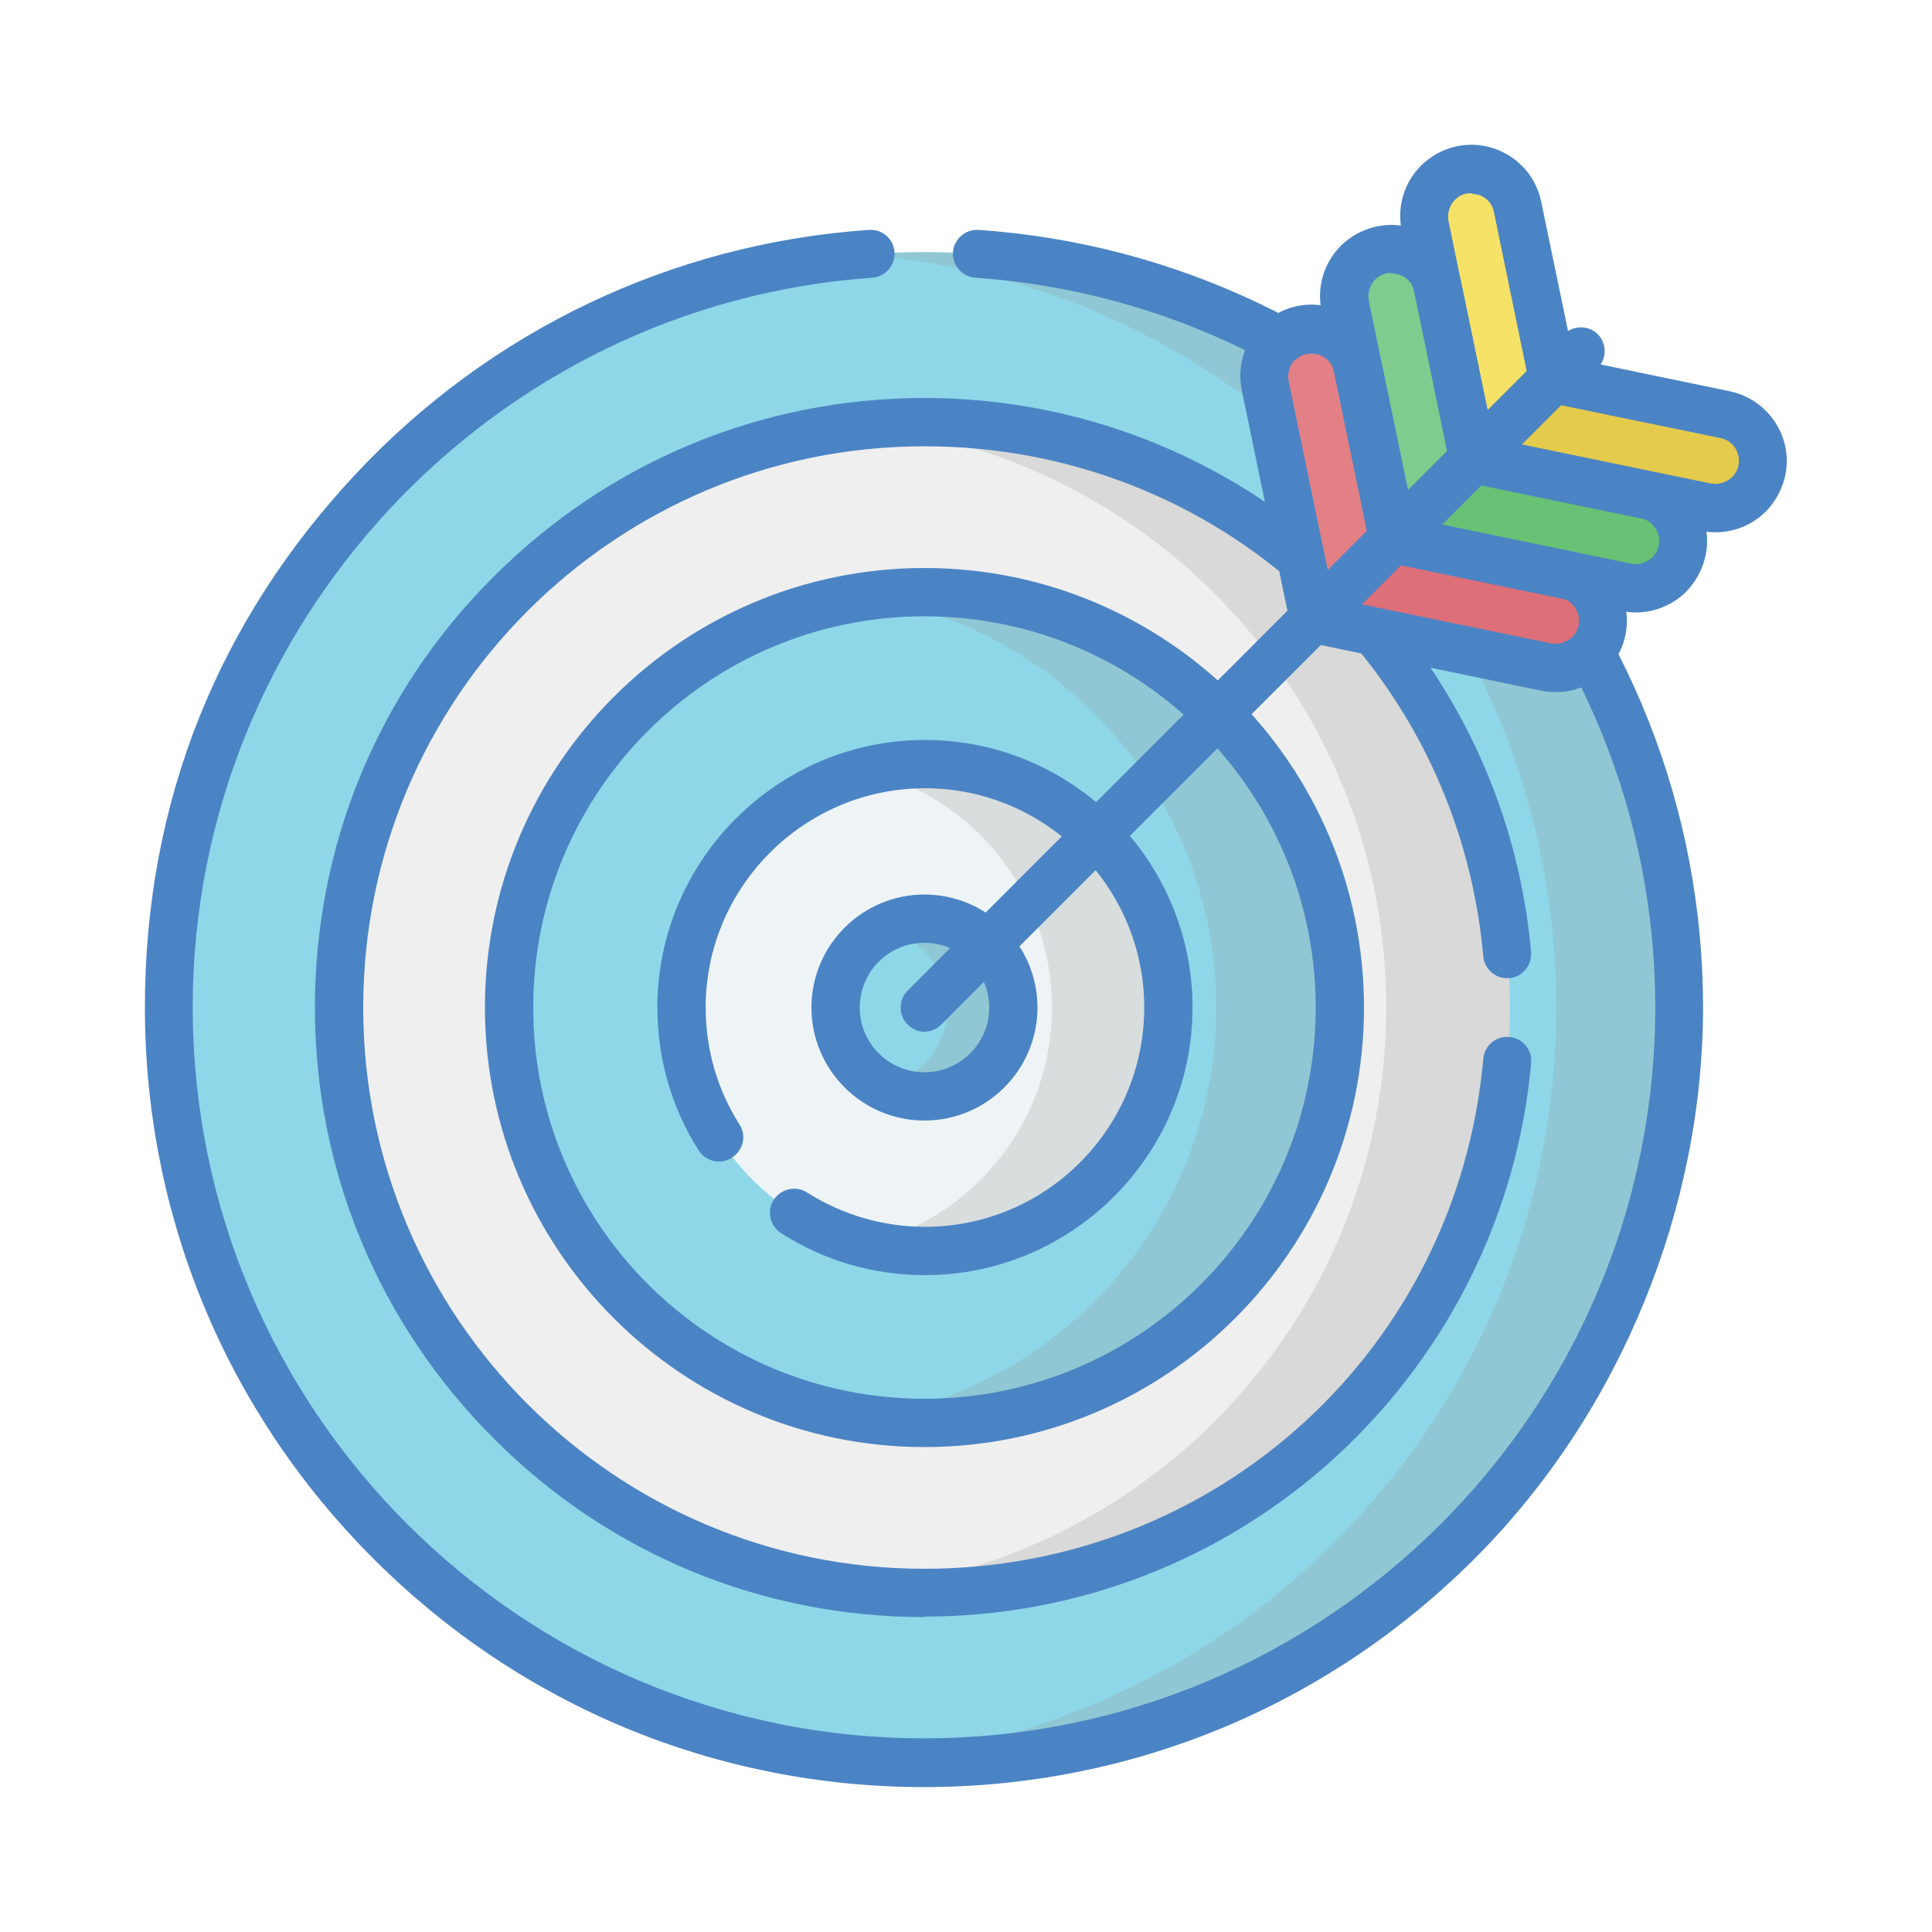
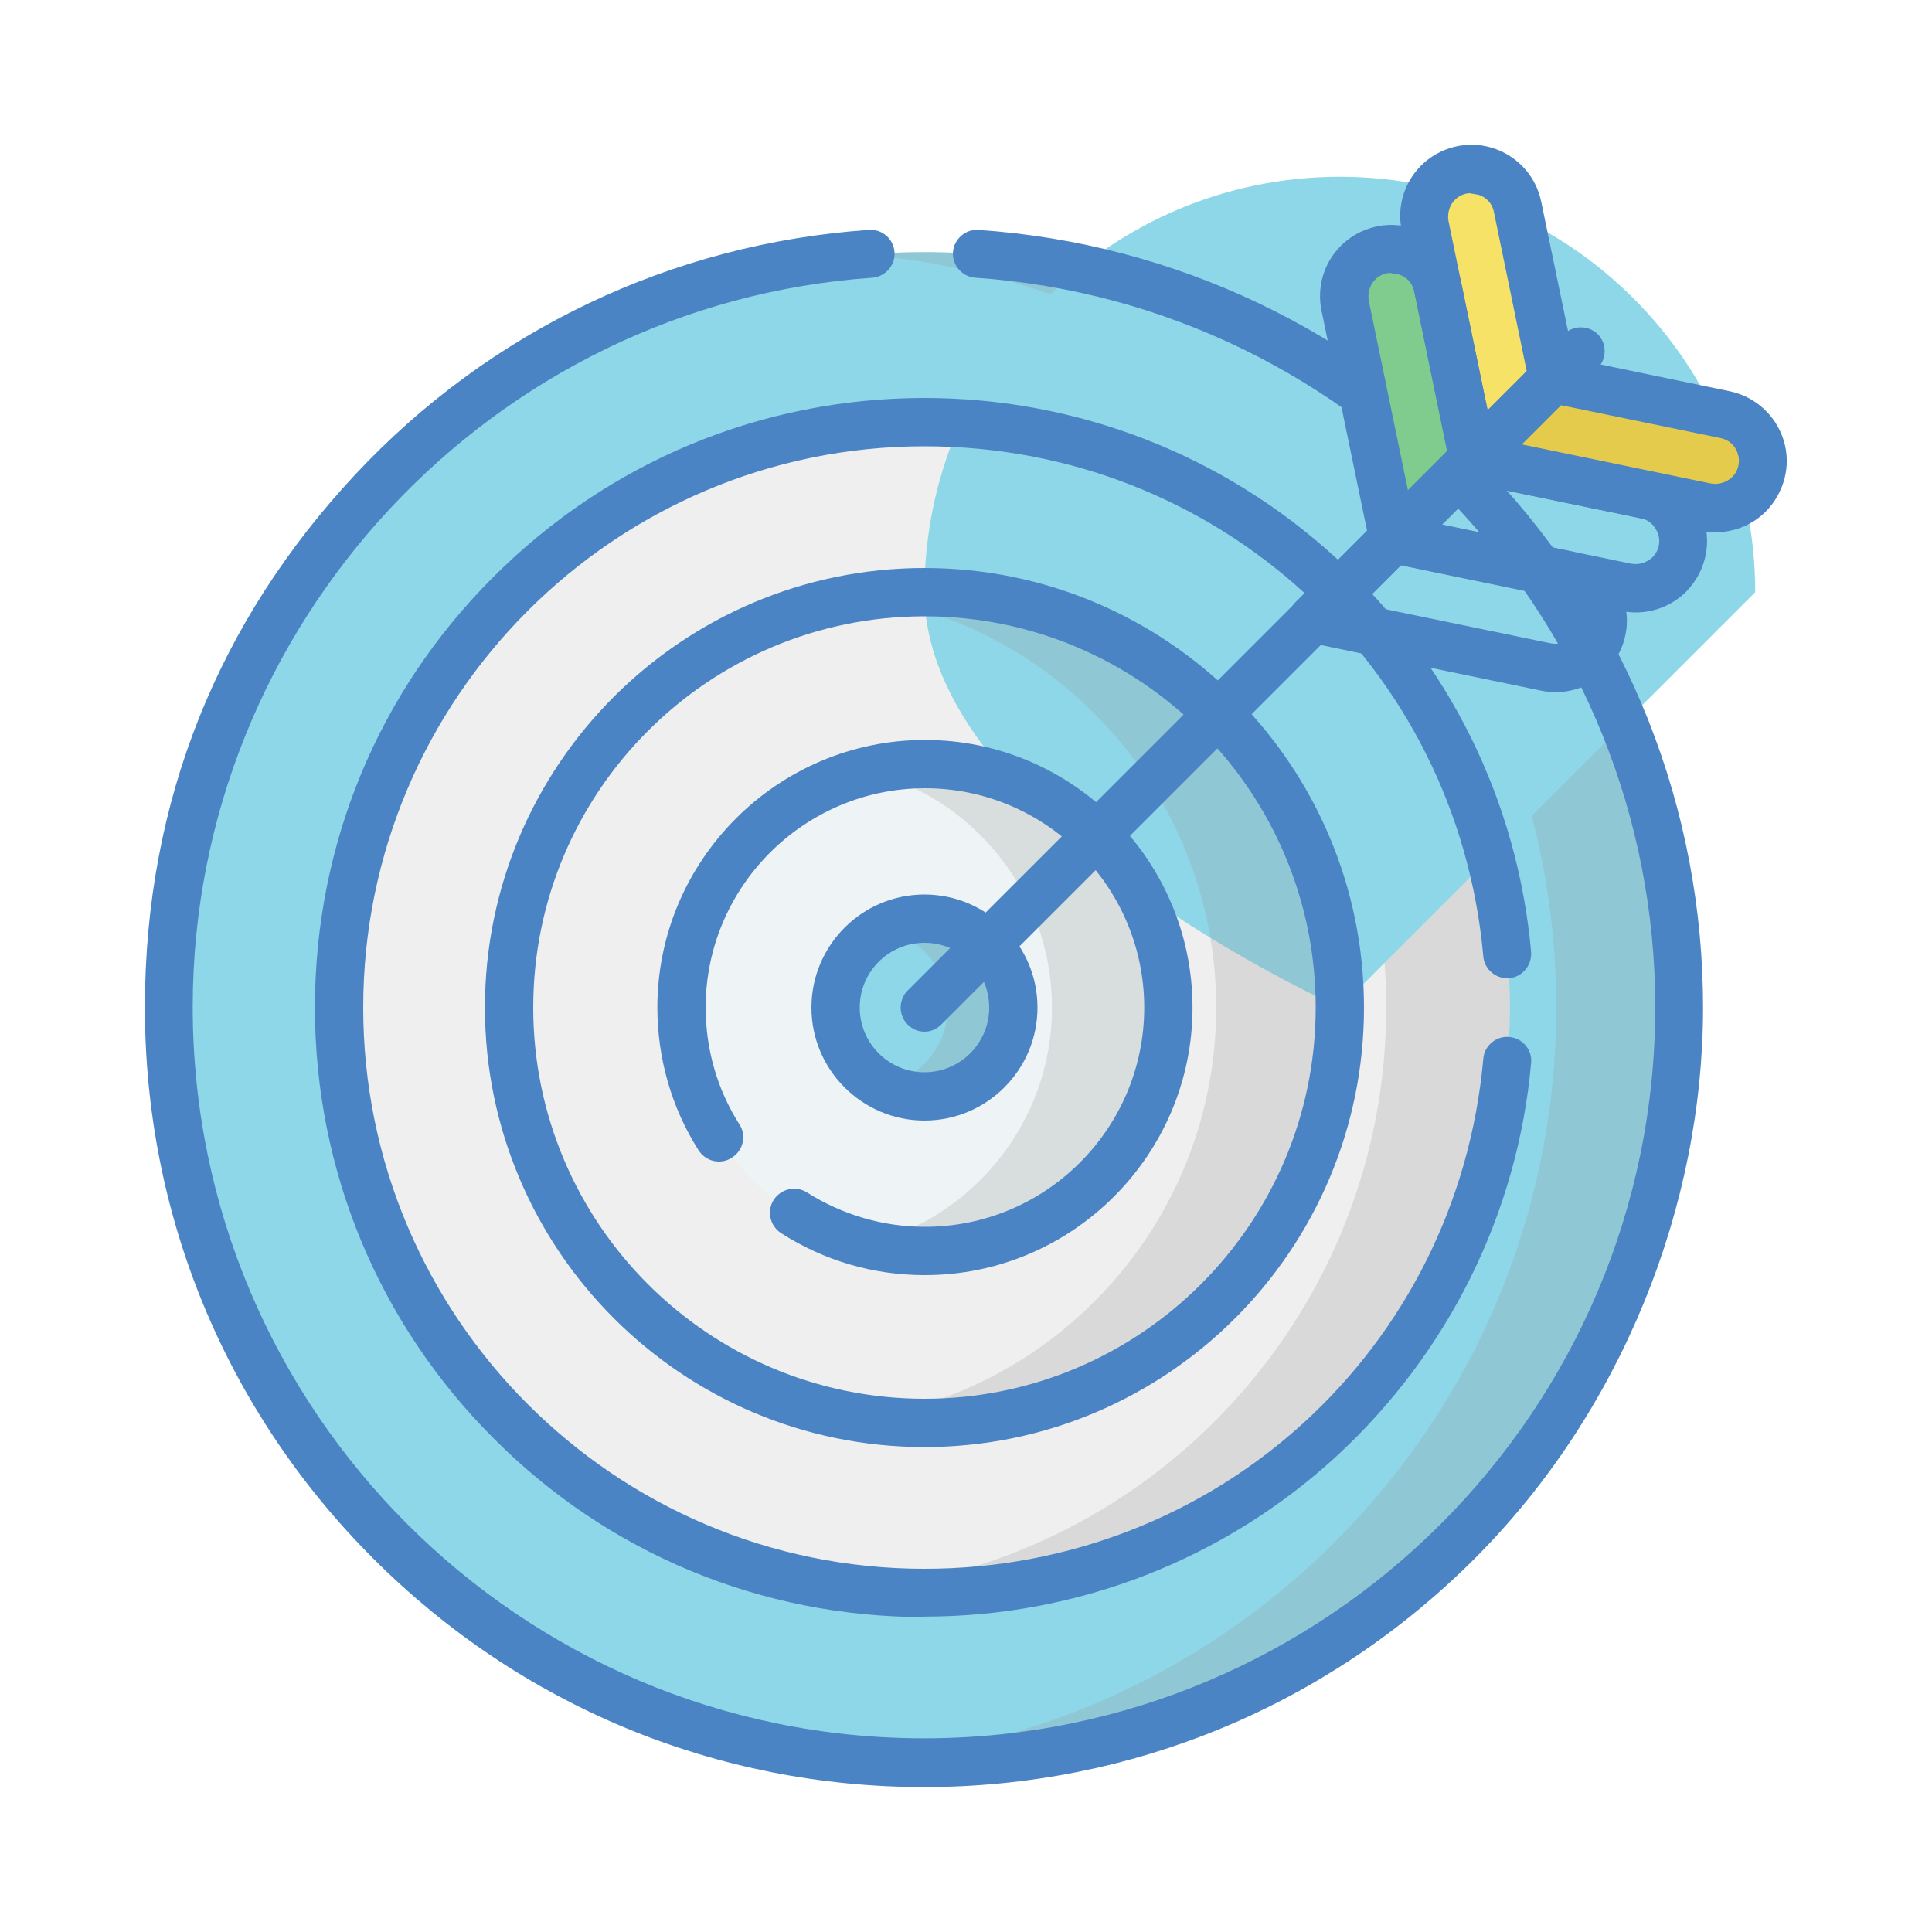
<svg xmlns="http://www.w3.org/2000/svg" viewBox="0 0 40 40">
  <defs>
    <style>
      .cls-1 {
        fill: #80cb8e;
      }

      .cls-1, .cls-2, .cls-3, .cls-4, .cls-5, .cls-6, .cls-7, .cls-8, .cls-9, .cls-10, .cls-11, .cls-12, .cls-13 {
        stroke-width: 0px;
      }

      .cls-2 {
        fill: #68c175;
      }

      .cls-14 {
        isolation: isolate;
      }

      .cls-3 {
        fill: #4b84c4;
      }

      .cls-4 {
        fill: none;
      }

      .cls-5 {
        fill: #e28086;
      }

      .cls-6 {
        fill: #e5cb4c;
      }

      .cls-7 {
        fill: #999;
      }

      .cls-15 {
        mix-blend-mode: multiply;
        opacity: .25;
      }

      .cls-8 {
        fill: #8ed7e8;
      }

      .cls-9 {
        fill: #efefef;
      }

      .cls-10 {
        fill: #fff;
      }

      .cls-11 {
        fill: #f6e266;
      }

      .cls-12 {
        fill: #dd6f79;
      }

      .cls-13 {
        fill: #eef4f5;
      }
    </style>
  </defs>
  <g class="cls-14">
    <g id="Layer_1" data-name="Layer 1">
-       <rect class="cls-10" width="40" height="40" />
      <rect class="cls-4" x="3" y="3" width="34" height="34" />
      <g id="g8986">
        <g id="path8988">
          <path class="cls-8" d="M34.78,20.86c0,8.64-7,15.64-15.64,15.64S3.5,29.5,3.5,20.86s7-15.64,15.64-15.64,15.64,7,15.64,15.64" />
        </g>
      </g>
      <g id="g8990" class="cls-15">
        <g id="path8992">
          <path class="cls-7" d="M34.78,20.86c0,8.64-7,15.64-15.64,15.64-.43,0-.86-.02-1.28-.05,8.04-.65,14.36-7.38,14.36-15.59s-6.32-14.94-14.36-15.59c.42-.03.85-.05,1.28-.05,8.64,0,15.64,7,15.64,15.64" />
        </g>
      </g>
      <g id="g8994">
        <g id="path8996">
          <path class="cls-9" d="M31.26,20.86c0,6.69-5.43,12.12-12.12,12.12s-12.12-5.43-12.12-12.12,5.43-12.12,12.12-12.12,12.12,5.43,12.12,12.12" />
        </g>
      </g>
      <g id="g8998" class="cls-15">
        <g id="path9000">
          <path class="cls-7" d="M31.26,20.86c0,6.69-5.43,12.12-12.12,12.12-.43,0-.86-.02-1.28-.07,6.09-.64,10.84-5.79,10.84-12.05s-4.75-11.41-10.84-12.05c.42-.04.85-.07,1.28-.07,6.69,0,12.12,5.43,12.12,12.12" />
        </g>
      </g>
      <g id="g9002">
        <g id="path9004">
-           <path class="cls-8" d="M27.74,20.86c0,4.75-3.85,8.6-8.6,8.6s-8.6-3.85-8.6-8.6,3.85-8.6,8.6-8.6,8.6,3.85,8.6,8.6" />
+           <path class="cls-8" d="M27.74,20.86s-8.6-3.85-8.6-8.6,3.85-8.6,8.6-8.6,8.6,3.85,8.6,8.6" />
        </g>
      </g>
      <g id="g9006" class="cls-15">
        <g id="path9008">
          <path class="cls-7" d="M27.74,20.86c0,4.75-3.85,8.6-8.6,8.6-.43,0-.86-.03-1.28-.09,4.14-.62,7.32-4.19,7.32-8.51s-3.18-7.89-7.32-8.51c.42-.06.84-.09,1.28-.09,4.75,0,8.6,3.85,8.6,8.6" />
        </g>
      </g>
      <g id="g9010">
        <g id="path9012">
          <path class="cls-13" d="M24.18,20.86c0,2.78-2.26,5.04-5.04,5.04s-5.04-2.26-5.04-5.04,2.26-5.04,5.04-5.04,5.04,2.26,5.04,5.04" />
        </g>
      </g>
      <g id="g9014" class="cls-15">
        <g id="path9016">
          <path class="cls-7" d="M24.18,20.86c0,2.78-2.26,5.04-5.04,5.04-.41,0-.82-.05-1.2-.14,2.2-.54,3.84-2.53,3.84-4.9s-1.64-4.36-3.84-4.9c.39-.09.79-.14,1.2-.14,2.78,0,5.04,2.26,5.04,5.04" />
        </g>
      </g>
      <g id="g9018">
        <g id="path9020">
          <path class="cls-8" d="M20.98,20.86c0,1.02-.82,1.84-1.84,1.84s-1.84-.82-1.84-1.84.82-1.84,1.84-1.84,1.84.82,1.84,1.84" />
        </g>
      </g>
      <g id="g9022" class="cls-15">
        <g id="path9024">
          <path class="cls-7" d="M20.98,20.86c0,1.02-.82,1.84-1.84,1.84-.31,0-.61-.08-.86-.22.76-.14,1.34-.82,1.34-1.62s-.58-1.48-1.34-1.62c.26-.14.55-.22.86-.22,1.02,0,1.84.82,1.84,1.84" />
        </g>
      </g>
      <g id="g9026">
        <g id="path9028">
          <path class="cls-3" d="M19.14,37c-4.31,0-8.36-1.68-11.41-4.73s-4.73-7.1-4.73-11.41,1.55-8.03,4.35-11.03c2.79-2.99,6.57-4.79,10.64-5.07.28-.02.51.19.53.46.02.27-.19.51-.46.53-7.89.55-14.07,7.19-14.07,15.1,0,8.35,6.79,15.14,15.14,15.14s15.14-6.79,15.14-15.14c0-7.92-6.18-14.56-14.08-15.1-.27-.02-.48-.26-.46-.53.02-.27.26-.48.53-.46,4.07.28,7.85,2.08,10.64,5.07,2.81,3,4.36,6.92,4.36,11.03s-1.68,8.36-4.73,11.41-7.1,4.73-11.41,4.73Z" />
        </g>
      </g>
      <g id="g9030">
        <g id="path9032">
          <path class="cls-3" d="M19.14,33.48c-3.37,0-6.54-1.31-8.92-3.7-2.38-2.38-3.7-5.55-3.7-8.92s1.31-6.54,3.7-8.92c2.38-2.38,5.55-3.7,8.92-3.7,3.17,0,6.2,1.18,8.53,3.32,2.32,2.13,3.75,5.02,4.03,8.15.02.27-.18.52-.45.54-.27.03-.52-.18-.54-.45-.54-6.02-5.52-10.56-11.57-10.56-6.41,0-11.62,5.21-11.62,11.62s5.21,11.62,11.62,11.62c6.05,0,11.03-4.54,11.57-10.56.02-.27.27-.48.54-.45.27.02.48.27.45.54-.28,3.12-1.72,6.01-4.03,8.14-2.33,2.14-5.36,3.32-8.53,3.32Z" />
        </g>
      </g>
      <g id="g9034">
        <g id="path9036">
          <path class="cls-3" d="M19.14,29.96c-5.02,0-9.1-4.08-9.1-9.1s4.08-9.1,9.1-9.1,9.1,4.08,9.1,9.1-4.08,9.1-9.1,9.1ZM19.14,12.76c-4.47,0-8.1,3.63-8.1,8.1s3.63,8.1,8.1,8.1,8.1-3.63,8.1-8.1-3.63-8.1-8.1-8.1Z" />
        </g>
      </g>
      <g id="g9038">
        <g id="path9040">
          <path class="cls-3" d="M19.14,26.4c-1.06,0-2.08-.3-2.97-.87-.23-.15-.3-.46-.15-.69.15-.23.46-.3.69-.15.73.46,1.57.71,2.44.71,2.51,0,4.54-2.04,4.54-4.54s-2.04-4.54-4.54-4.54-4.54,2.04-4.54,4.54c0,.86.24,1.7.7,2.42.15.23.08.54-.16.69-.23.15-.54.08-.69-.16-.56-.88-.85-1.91-.85-2.95,0-3.05,2.49-5.54,5.54-5.54s5.54,2.49,5.54,5.54-2.49,5.54-5.54,5.54Z" />
        </g>
      </g>
      <g id="g9042">
        <g id="path9044">
          <path class="cls-3" d="M19.14,23.2c-1.29,0-2.34-1.05-2.34-2.34s1.05-2.34,2.34-2.34,2.34,1.05,2.34,2.34-1.05,2.34-2.34,2.34ZM19.14,19.52c-.74,0-1.34.6-1.34,1.34s.6,1.34,1.34,1.34,1.34-.6,1.34-1.34-.6-1.34-1.34-1.34Z" />
        </g>
      </g>
      <g id="g9046">
        <g id="path9048">
          <path class="cls-3" d="M19.14,21.36c-.13,0-.25-.05-.35-.15-.19-.19-.19-.51,0-.7l13.59-13.59c.19-.19.51-.19.7,0,.19.19.19.51,0,.7l-13.59,13.59c-.1.1-.22.15-.35.15Z" />
        </g>
      </g>
      <g id="g9050">
        <g id="path9052">
-           <path class="cls-5" d="M26.45,7.1h0c-.23.23-.33.57-.27.89l1,4.83,1.66-1.66-.74-3.57c-.16-.76-1.1-1.04-1.65-.49" />
-         </g>
+           </g>
      </g>
      <g id="g9054">
        <g id="path9056">
          <path class="cls-1" d="M28.11,5.44h0c-.23.23-.33.57-.27.89l1,4.83,1.66-1.66-.74-3.57c-.16-.76-1.1-1.04-1.65-.49" />
        </g>
      </g>
      <g id="g9058">
        <g id="path9060">
          <path class="cls-11" d="M29.77,3.79h0c-.23.23-.33.57-.27.89l1,4.83,1.66-1.66-.74-3.57c-.16-.76-1.1-1.04-1.65-.49" />
        </g>
      </g>
      <g id="g9062">
        <g id="path9064">
-           <path class="cls-3" d="M27.19,13.31s-.1,0-.14-.02c-.18-.05-.31-.2-.34-.38l-1-4.83c-.1-.49.05-.99.4-1.34,0,0,0,0,0,0,.38-.38.95-.53,1.47-.37.52.16.91.58,1.02,1.12l.74,3.57c.03.16-.02.33-.14.45l-1.66,1.66c-.09.09-.22.15-.35.15ZM26.81,7.45c-.11.11-.16.28-.13.44l.81,3.92.81-.81-.68-3.3c-.05-.25-.25-.34-.33-.36-.08-.02-.29-.06-.48.12Z" />
-         </g>
+           </g>
      </g>
      <g id="g9066">
        <g id="path9068">
          <path class="cls-3" d="M28.84,11.66s-.1,0-.14-.02c-.18-.05-.31-.2-.34-.38l-1-4.83c-.1-.49.05-.99.4-1.34h0c.38-.38.95-.53,1.47-.37.52.16.91.58,1.02,1.12l.74,3.57c.03.16-.02.33-.14.45l-1.66,1.66c-.09.09-.22.15-.35.15ZM28.8,5.65c-.1,0-.22.03-.33.14h0c-.11.11-.16.28-.13.44l.81,3.92.81-.81-.68-3.3c-.05-.25-.25-.34-.33-.36-.03,0-.08-.02-.14-.02ZM28.11,5.44h0,0Z" />
        </g>
      </g>
      <g id="g9070">
        <g id="path9072">
          <path class="cls-3" d="M30.5,10s-.1,0-.14-.02c-.18-.05-.31-.2-.34-.38l-1-4.83c-.1-.49.05-.99.4-1.34h0c.38-.38.95-.53,1.47-.37.52.16.91.58,1.02,1.12l.74,3.57c.03.16-.02.33-.14.45l-1.66,1.66c-.09.09-.22.15-.35.15ZM30.45,4c-.1,0-.22.03-.33.14h0c-.11.11-.16.28-.13.44l.81,3.92.81-.81-.68-3.3c-.05-.25-.25-.34-.33-.36-.03,0-.08-.02-.14-.02ZM29.77,3.79h0,0Z" />
        </g>
      </g>
      <g id="g9074">
        <g id="path9076">
-           <path class="cls-12" d="M32.9,13.55h0c-.23.23-.57.33-.89.27l-4.83-1,1.66-1.66,3.57.74c.76.16,1.04,1.1.49,1.65" />
-         </g>
+           </g>
      </g>
      <g id="g9078">
        <g id="path9080">
-           <path class="cls-2" d="M34.56,11.89h0c-.23.23-.57.33-.89.27l-4.83-1,1.66-1.66,3.57.74c.76.16,1.04,1.1.49,1.65" />
-         </g>
+           </g>
      </g>
      <g id="g9082">
        <g id="path9084">
          <path class="cls-6" d="M36.21,10.23h0c-.23.23-.57.33-.89.27l-4.83-1,1.66-1.66,3.57.74c.76.16,1.04,1.1.49,1.65" />
        </g>
      </g>
      <g id="g9086">
        <g id="path9088">
          <path class="cls-3" d="M32.21,14.33c-.1,0-.2-.01-.3-.03l-4.83-1c-.18-.04-.32-.17-.38-.34s0-.37.12-.49l1.66-1.66c.12-.12.29-.17.45-.14l3.57.74c.53.11.96.5,1.12,1.02.16.52.01,1.08-.37,1.47h0c-.28.28-.66.43-1.04.43ZM28.19,12.51l3.92.81c.16.03.32-.02.44-.13h0c.18-.18.15-.39.12-.48s-.11-.28-.36-.33l-3.3-.68-.81.81Z" />
        </g>
      </g>
      <g id="g9090">
        <g id="path9092">
          <path class="cls-3" d="M33.87,12.68c-.1,0-.2-.01-.3-.03l-4.83-1c-.18-.04-.32-.17-.38-.34s0-.37.12-.49l1.66-1.66c.12-.12.29-.17.45-.14l3.57.74c.53.11.96.5,1.12,1.02.16.52.01,1.08-.37,1.47h0c-.28.28-.66.43-1.04.43ZM29.85,10.86l3.92.81c.16.03.32-.02.44-.13h0c.18-.18.15-.4.12-.48s-.11-.28-.36-.33l-3.3-.68-.81.81Z" />
        </g>
      </g>
      <g id="g9094">
        <g id="path9096">
          <path class="cls-3" d="M35.52,11.02c-.1,0-.2-.01-.3-.03l-4.83-1c-.18-.04-.32-.17-.38-.34s0-.37.12-.49l1.66-1.66c.12-.12.29-.17.45-.14l3.57.74c.53.11.96.5,1.12,1.02.16.52.01,1.08-.37,1.47h0c-.28.28-.66.43-1.04.43ZM36.21,10.23h0,0ZM31.5,9.2l3.92.81c.16.03.32-.02.44-.13.18-.18.15-.4.12-.48-.02-.08-.11-.28-.36-.33l-3.3-.68-.81.81Z" />
        </g>
      </g>
    </g>
  </g>
</svg>